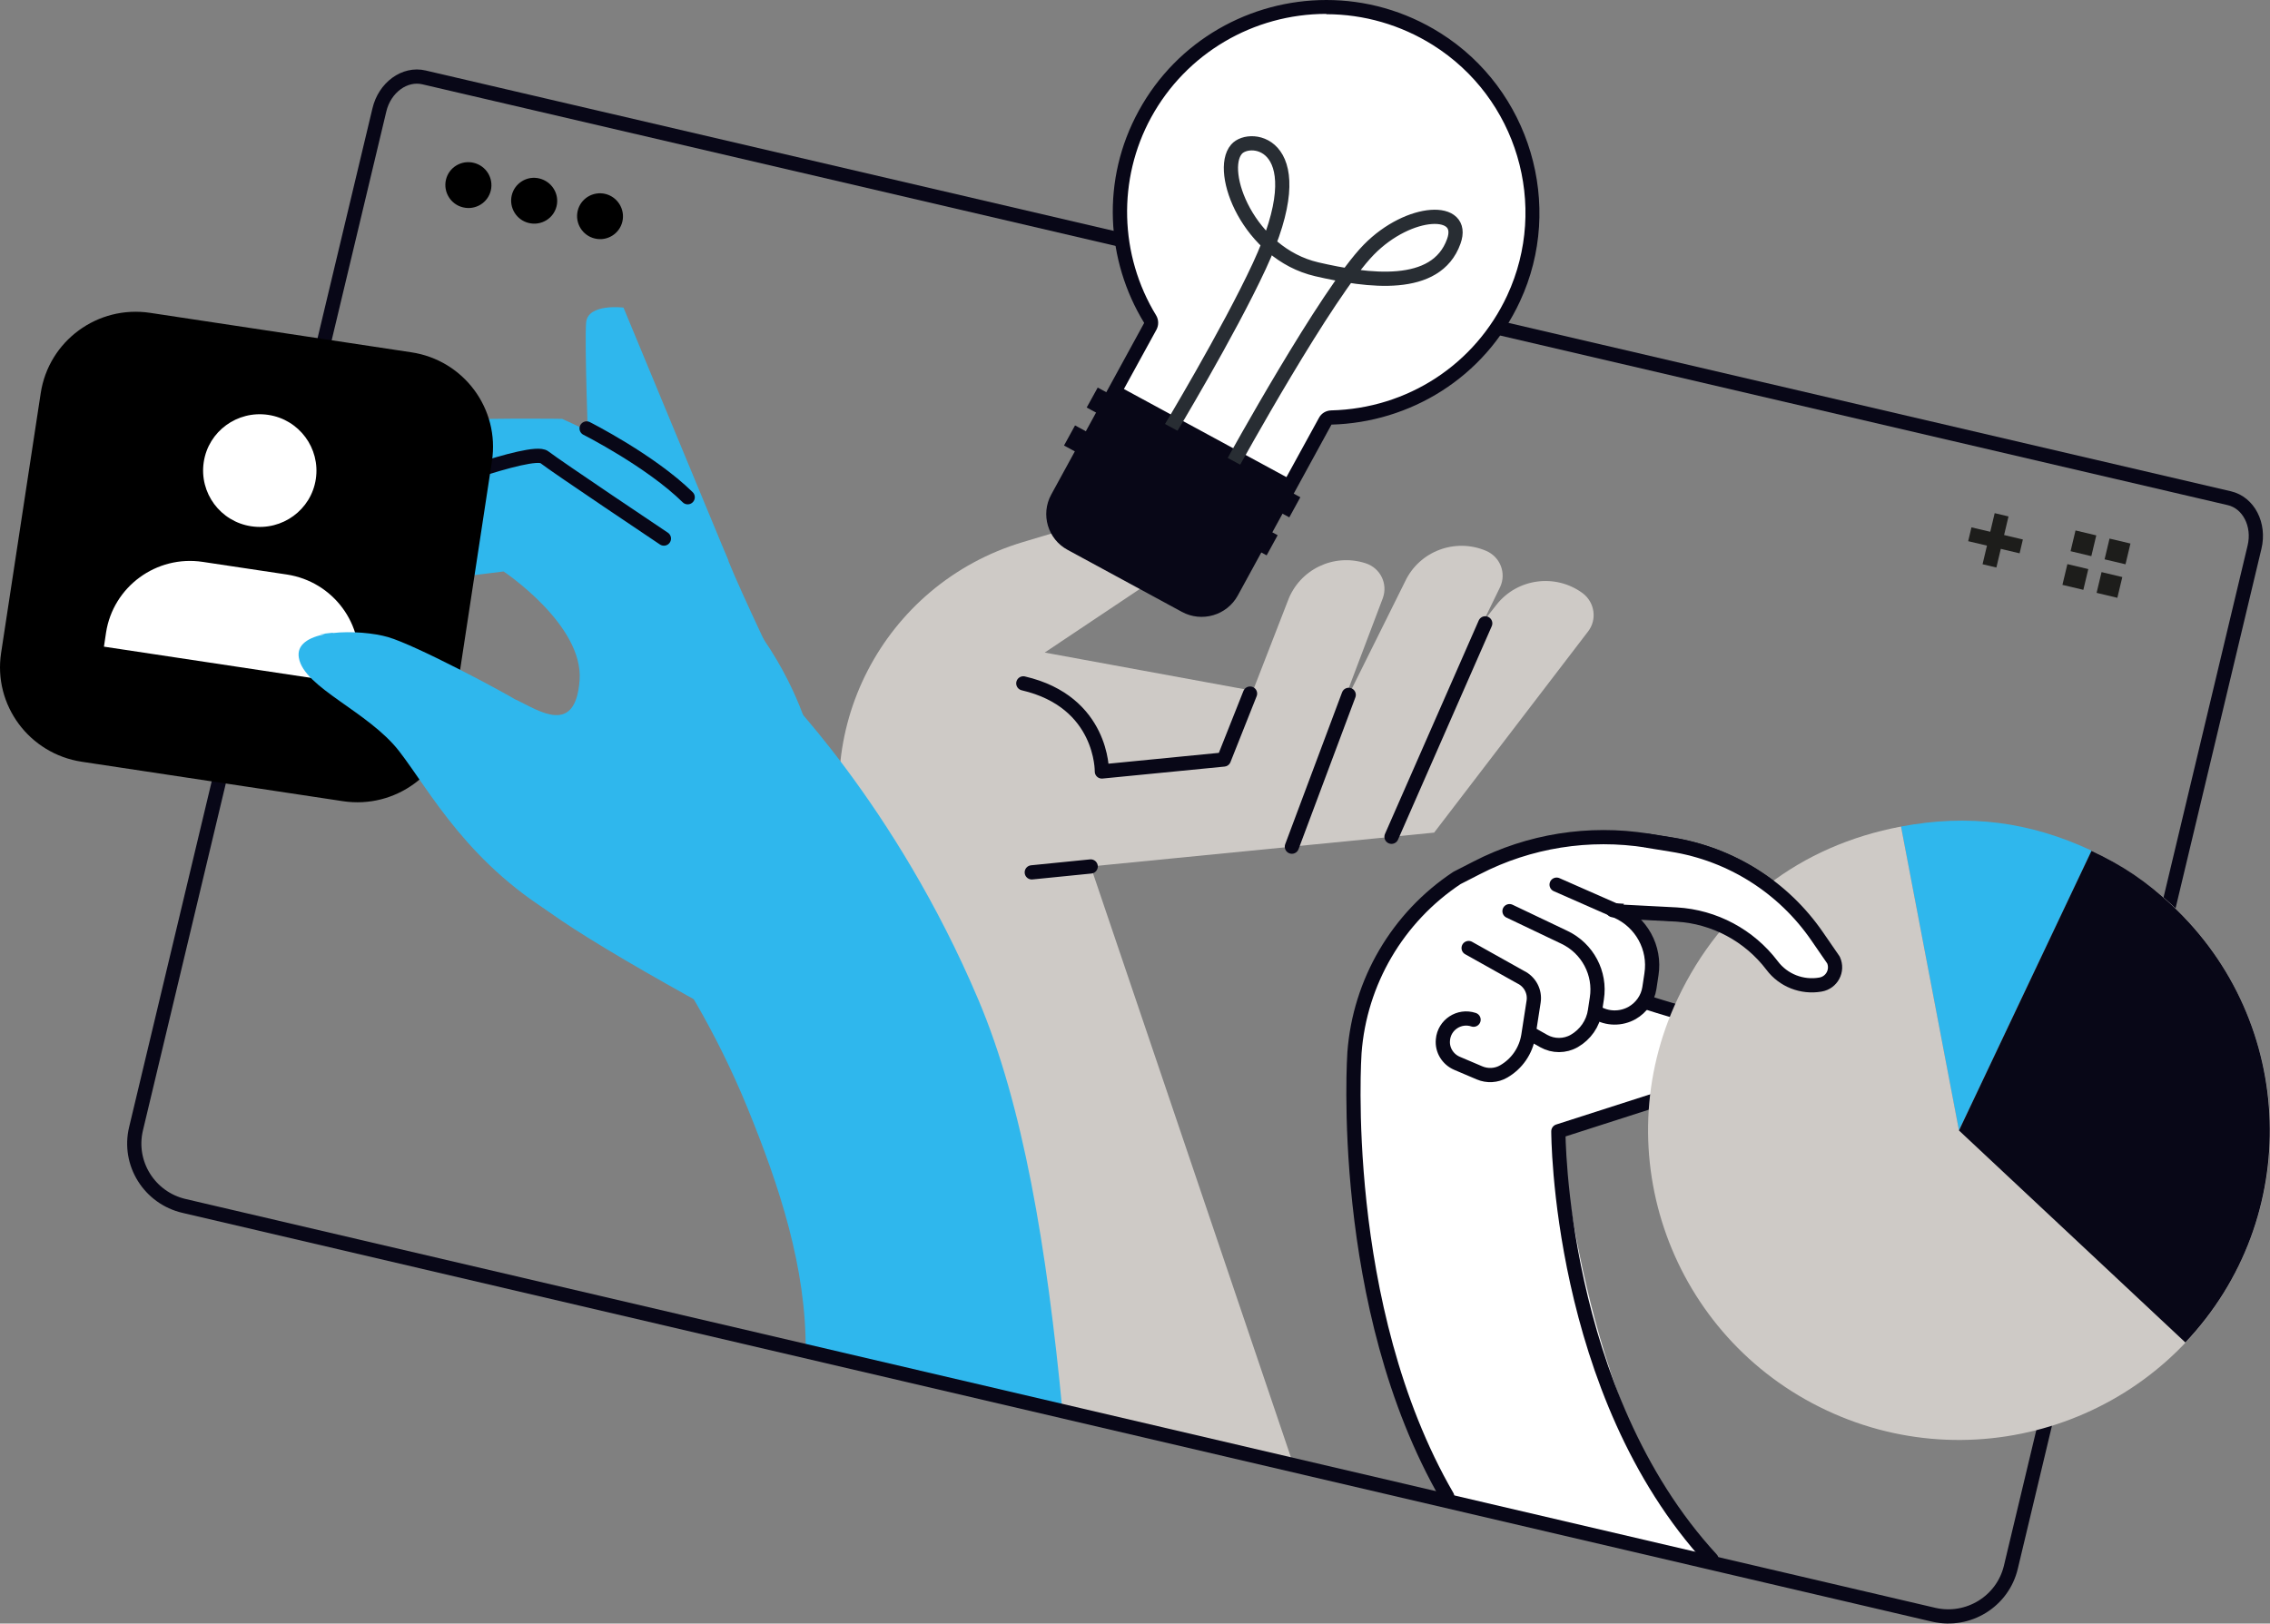
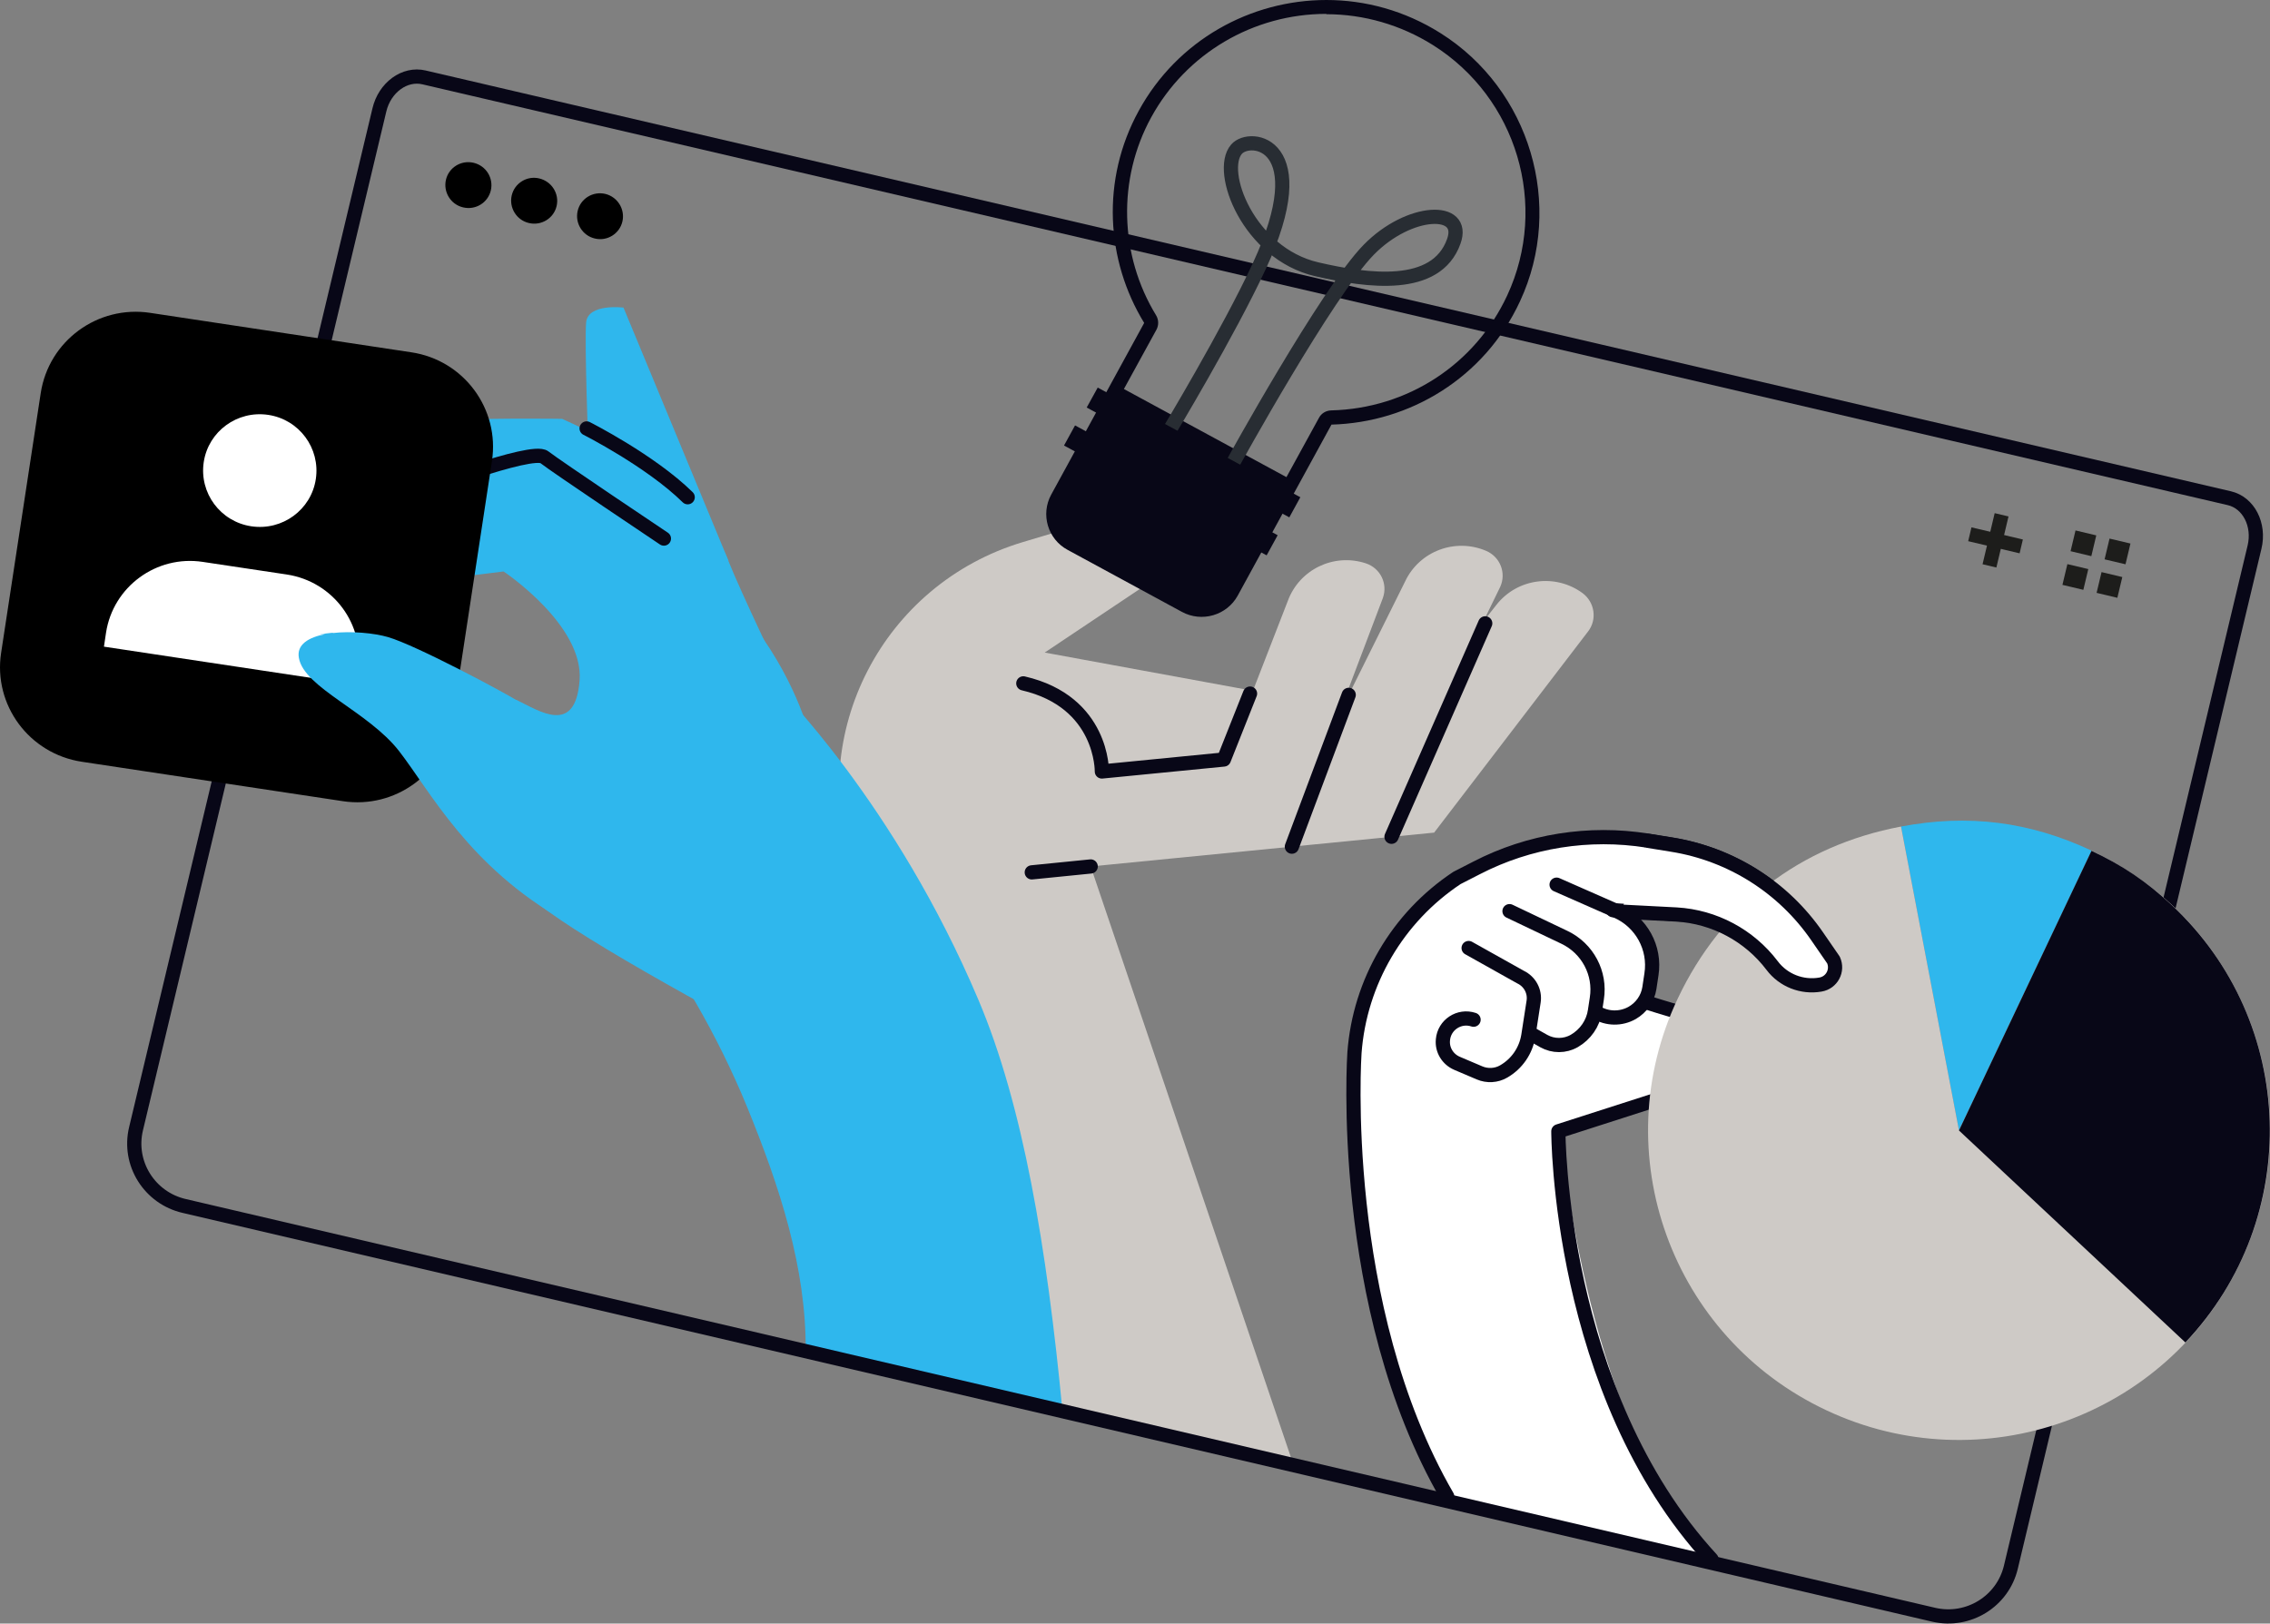
<svg xmlns="http://www.w3.org/2000/svg" x="0px" y="0px" viewBox="0 0 1421.7 1017.1" style="enable-background:new 0 0 1421.7 1017.1;" xml:space="preserve">
  <rect x="0" y="0" width="1421.7" height="1017.1" fill="#808080" stroke="none" />
  <style type="text/css">	.st0{display:none;}	.st1{display:inline;}	.st2{fill:#F6F3E4;}	.st3{fill:#080717;}	.st4{fill:#FFFFFF;}	.st5{fill:#FFFFFF;stroke:#080717;stroke-width:8.902;stroke-linecap:round;stroke-linejoin:round;stroke-miterlimit:10;}	.st6{fill:none;stroke:#080717;stroke-width:8.902;stroke-linecap:round;stroke-linejoin:round;stroke-miterlimit:10;}	.st7{fill:#CECAC6;}	.st8{fill:none;stroke:#1D1D1B;stroke-width:8.902;}	.st9{fill:#2FB7ED;}	.st10{fill:none;stroke:#282D33;stroke-width:8.902;}	.st11{fill:none;stroke:#1D1D1B;stroke-width:8.902;stroke-miterlimit:10;}	.st12{fill:#1D1D1B;}	.st13{fill:none;stroke:#080717;stroke-width:8.902;}	.st14{fill:#282D33;}	.st15{enable-background:new    ;}	.st16{fill:none;stroke:#080717;stroke-width:8.902;stroke-linecap:round;}	.st17{fill:none;stroke:#080717;stroke-width:8.902;stroke-linecap:round;stroke-linejoin:bevel;}	.st18{fill:none;stroke:#000000;stroke-width:8.902;}	.st19{fill:none;stroke:#000000;stroke-width:8.902;stroke-miterlimit:10;}	.st20{fill:none;stroke:#080717;stroke-width:8.902;stroke-miterlimit:10;}	.st21{fill:none;stroke:#080717;stroke-width:8.902;stroke-miterlimit:10;stroke-dasharray:9.074,9.074;}	.st22{fill:#CCCCCC;}	.st23{fill:#080717;stroke:#080717;stroke-width:8.902;stroke-linecap:round;stroke-linejoin:round;stroke-miterlimit:10;}	.st24{fill:none;stroke:#FFFFFF;stroke-width:8.902;stroke-miterlimit:10;}	.st25{fill:none;stroke:#000000;stroke-width:8.902;stroke-linecap:round;stroke-linejoin:round;stroke-miterlimit:10;}	.st26{fill:none;stroke:#FFFFFF;stroke-width:8.902;}	.st27{fill:#FFBF0D;}	.st28{fill:#FFFFFF;stroke:#000000;stroke-width:8.902;stroke-linecap:round;stroke-linejoin:round;stroke-miterlimit:10;}	.st29{fill:#FFFFFF;stroke:#000000;stroke-width:8.902;stroke-miterlimit:10;}	.st30{fill:none;stroke:#000000;stroke-width:8.902;stroke-linejoin:round;stroke-miterlimit:10;}	.st31{clip-path:url(#SVGID_2_);}	.st32{fill:none;stroke:#0B0B16;stroke-width:8.902;stroke-linecap:round;stroke-linejoin:round;stroke-miterlimit:10;}	.st33{fill:none;stroke:#080717;stroke-width:8.342;}	.st34{fill:none;stroke:#282D33;stroke-width:10.813;}	.st35{fill:none;stroke:#1D1D1B;stroke-width:10.813;}	.st36{fill:#FFFFFF;stroke:#080717;stroke-width:8.342;stroke-linecap:round;stroke-linejoin:round;stroke-miterlimit:10;}	.st37{fill:none;stroke:#080717;stroke-width:8.342;stroke-linecap:round;stroke-linejoin:round;stroke-miterlimit:10;}	.st38{fill:none;stroke:#080717;stroke-width:8.163;stroke-linecap:round;stroke-linejoin:round;stroke-miterlimit:10;}	.st39{fill:none;stroke:#2FB7ED;stroke-width:8.342;stroke-miterlimit:10;}	.st40{fill:none;stroke:#080717;stroke-width:25.148;}	.st41{fill:none;stroke:#080717;stroke-width:8.342;stroke-miterlimit:10;}	.st42{fill:none;stroke:#080717;stroke-width:8.342;stroke-miterlimit:10;stroke-dasharray:8.391,8.391;}	.st43{fill:none;stroke:#2FB7ED;stroke-width:8.902;stroke-linecap:round;stroke-linejoin:round;stroke-miterlimit:10;}	.st44{fill:none;stroke:#FFFFFF;stroke-width:8.902;stroke-linecap:round;stroke-linejoin:round;stroke-miterlimit:10;}	.st45{fill:none;stroke:#CECAC6;stroke-width:8.902;stroke-miterlimit:10;}	.st46{fill:none;stroke:#CECAC6;stroke-width:8.902;}	.st47{fill:none;stroke:#CECAC6;stroke-width:8.902;stroke-linecap:round;stroke-linejoin:round;stroke-miterlimit:10;}	.st48{fill:#FFFFFF;stroke:#000000;stroke-width:9.722;stroke-linecap:round;stroke-linejoin:round;stroke-miterlimit:10;}	.st49{fill:none;stroke:#000000;stroke-width:9.722;stroke-linecap:round;stroke-linejoin:round;stroke-miterlimit:10;}	.st50{fill:none;stroke:#080717;stroke-width:31.156;}	.st51{fill:#FFFFFF;stroke:#000000;stroke-width:9.089;stroke-linecap:round;stroke-linejoin:round;stroke-miterlimit:10;}	.st52{fill:none;stroke:#000000;stroke-width:9.089;stroke-linecap:round;stroke-linejoin:round;stroke-miterlimit:10;}	.st53{fill:none;stroke:#000000;stroke-width:9.089;}	.st54{fill:none;stroke:#000000;stroke-width:32.939;stroke-linejoin:round;stroke-miterlimit:10;}	.st55{stroke:#000000;stroke-width:8.902;}	.st56{fill:#FFFFFF;stroke:#000000;stroke-width:8.902;}	.st57{fill:#FFFFFF;stroke:#080717;stroke-width:9.089;stroke-linecap:round;stroke-linejoin:round;stroke-miterlimit:10;}	.st58{fill:#1D1D1B;stroke:#080717;stroke-width:8.902;stroke-linecap:round;stroke-linejoin:round;stroke-miterlimit:10;}	.st59{fill:#2FB7ED;stroke:#080717;stroke-width:17.803;stroke-linecap:round;stroke-linejoin:round;stroke-miterlimit:10;}	.st60{fill:#FFFFFF;stroke:#080717;stroke-width:6.774;stroke-linecap:round;stroke-linejoin:round;stroke-miterlimit:10;}	.st61{fill:none;stroke:#080717;stroke-width:6.774;stroke-linecap:round;stroke-linejoin:round;stroke-miterlimit:10;}	.st62{fill:#2FB7ED;stroke:#080717;stroke-width:6.774;stroke-linecap:round;stroke-linejoin:round;stroke-miterlimit:10;}	.st63{fill:none;stroke:#000000;stroke-width:37.255;stroke-linejoin:round;stroke-miterlimit:10;}	.st64{fill:none;stroke:#282D33;stroke-width:6.743;}	.st65{fill:none;stroke:#282D33;stroke-width:7.07;}	.st66{fill:none;stroke:#FFFFFF;stroke-width:6.177;}	.st67{fill:none;stroke:#2FB7ED;stroke-width:8.902;stroke-miterlimit:10;}	.st68{fill:none;stroke:#080717;stroke-width:8.902;stroke-miterlimit:10;stroke-dasharray:9.108,9.108;}	.st69{fill:#FFFFFF;stroke:#080717;stroke-width:9.133;stroke-linecap:round;stroke-linejoin:round;stroke-miterlimit:10;}	.st70{fill:none;stroke:#080717;stroke-width:9.133;stroke-linecap:round;stroke-linejoin:round;stroke-miterlimit:10;}	.st71{fill:none;stroke:#080717;stroke-width:9.28;stroke-linecap:round;stroke-linejoin:round;stroke-miterlimit:10;}	.st72{fill:#FFFFFF;stroke:#000000;stroke-width:6.864;stroke-linecap:round;stroke-linejoin:round;stroke-miterlimit:10;}	.st73{fill:none;stroke:#080717;stroke-width:6.864;stroke-linecap:round;stroke-linejoin:round;stroke-miterlimit:10;}	.st74{fill:#FFFFFF;stroke:#1F4142;stroke-width:8.902;stroke-linecap:round;stroke-linejoin:round;stroke-miterlimit:10;}	.st75{fill:#FFFFFF;stroke:#080717;stroke-width:8.902;stroke-miterlimit:10;}	.st76{fill:none;stroke:#2FB7ED;stroke-width:8.902;}	.st77{fill:none;stroke:#080717;stroke-width:8.902;stroke-miterlimit:10;stroke-dasharray:9.053,9.053;}	.st78{fill:#FFFFFF;stroke:#080717;stroke-width:8.912;stroke-linecap:round;stroke-linejoin:round;stroke-miterlimit:10;}	.st79{fill:none;stroke:#080717;stroke-width:8.912;stroke-linecap:round;stroke-linejoin:round;stroke-miterlimit:10;}	.st80{fill:none;stroke:#080717;stroke-width:8.902;stroke-linejoin:round;stroke-miterlimit:10;}	.st81{fill:#FFFFFF;stroke:#080717;stroke-width:8.902;stroke-linejoin:round;stroke-miterlimit:10;}	.st82{fill:#FFFFFF;stroke:#080717;stroke-width:8.22;stroke-linecap:round;stroke-linejoin:round;stroke-miterlimit:10;}	.st83{fill:none;stroke:#080717;stroke-width:8.22;stroke-linecap:round;stroke-linejoin:round;stroke-miterlimit:10;}	.st84{fill:none;stroke:#2FB7ED;stroke-width:8.22;stroke-linecap:round;stroke-linejoin:round;stroke-miterlimit:10;}	.st85{fill:none;stroke:#080717;stroke-width:10.187;stroke-linecap:round;stroke-linejoin:round;stroke-miterlimit:10;}	.st86{fill:none;stroke:#080717;stroke-width:8.711;stroke-linecap:round;stroke-linejoin:round;stroke-miterlimit:10;}</style>
  <g id="Layer_3" />
  <g id="Layer_4" class="st0" />
  <g id="Layer_1" />
  <g id="Layer_2">
    <g>
      <g>
        <g>
          <path class="st7" d="M809.6,916.2L683.1,542.8l215.1-21.2l96.4-126c5.8-7.5,4.2-18.3-3.4-24l0,0c-17-12.5-40.9-9.3-53.9,7.2     l-56.5,71.6l-226.5-41.6l69.7-46.6c13.2-8.8,13.9-27.9,1.4-37.6l0,0c-6-4.7-13.9-6.2-21.2-4l-63.6,19     c-87.7,26.3-136,119.8-106.4,206L610,870.8C610,870.8,780,918.2,809.6,916.2L809.6,916.2z" />
          <path class="st7" d="M930.8,345.1c-19.4-8.3-41.9,0.2-50.8,19.2l-55.7,112.1l65.5-6.5l49.8-102.3     C943.5,359,939.6,348.9,930.8,345.1z" />
          <path class="st7" d="M855.4,352.9c-20.1-6.6-41.7,3.9-48.9,23.7l-45.3,116.7l64.6-12.3l40.3-106.4     C869.3,365.6,864.5,355.9,855.4,352.9z" />
          <line class="st6" x1="871.5" y1="524.2" x2="930.2" y2="390.5" />
          <line class="st6" x1="809.1" y1="530.4" x2="844.7" y2="435.3" />
          <path class="st6" d="M782.9,434.5l-16.4,41.3l-76.4,7.5c0,0,0.8-43.6-49.2-55.2" />
          <line class="st6" x1="683.1" y1="542.8" x2="646.2" y2="546.5" />
        </g>
      </g>
      <path class="st4" d="M1068.1,973.6c-77.8-93-90.5-265.5-90.5-265.5l87.9-27.8l40.6,0.7c8.8-1.5,15.2-8.2,16.3-17   c1.1-8.9-3.5-17-11.7-20.5c-4.3-1.9-9-3.1-13.8-3.6c-19.6-2.2-54.2-7.3-64-10.4c0.4-1.3,2.9-10.4,3.2-11.7l-4.7-28.5   c0.3-1.9-10.1-13.7-11.4-15l37.2-1.6l10.4,4.5c16.1,7,30.9,17,43,29.6c9.3,9.7,20.3,18.8,28,17.9c5.6-0.7,10.9-3.5,13.7-8.4   c2.9-5,3.1-10.9,0.5-16c-0.1-0.1-0.1-0.2-0.2-0.3l-48.6-46.9c-0.9-1.3-25.8-14-27.4-14.3l-42.3-15c-37-5.9-75.8,0.4-109.1,17.8   L913,548c-0.2,0.1-0.4,0.2-0.6,0.3c-38,25.4-62.7,67.7-66.1,113.2c0,0,13.2,237.1,61.8,279.5" />
      <g>
        <g>
          <path class="st9" d="M456.2,351.2l-65.7-158.5c0,0-22.3-2.8-23.4,9.3c-1.1,12.1,1.4,79.2,1.4,79.2S455.1,363.2,456.2,351.2z" />
          <path class="st9" d="M209.1,274.3c2.5-14.2,143-11.9,143-11.9s48.1,21.4,64.3,36.9c16.2,15.6,31.1,30.5,39.7,51.9     c8.6,21.4,33.1,72.3,33.1,72.3l-163.9-92.2L269,310.6C269,310.6,204.5,300.3,209.1,274.3z" />
          <path class="st6" d="M367.4,268.4c0,0,40,20.2,63.3,43.1" />
          <path class="st9" d="M507.8,463.7c0,0-7-33.4-35.1-71c-9.3-12.6-21-25.6-35.6-38c-30.8-26.3-57-45.6-74.9-57.9     c-15.2-10.5-34.6-12.8-51.9-6.2l-116.2,44.2c0,0-6.3,34.3,23,34.1c12.7-0.1,98.3-10.9,98.3-10.9s50.2,33.4,47.6,68.2     c-2.6,34.9-25.4,19-39.1,12.5c-9.3-4.4-40.7,84.5,12.9,127.3c30.5,24.3,118.6,72.1,192.3,110.9L507.8,463.7z" />
          <path class="st6" d="M260.6,308.2c0,0,72.6-27.8,80.3-21.8c7.7,6,74.9,51,74.9,51" />
        </g>
        <path class="st9" d="M665.5,884.8c-9.9-104.1-24.9-192.7-52.7-258.4c-52.1-123.1-125.5-195.9-128.6-198.9l-56,56.6l-56.3,56.4    c0.6,0.6,56.9,57.5,96.1,153.2c20.4,49.9,36.9,100.5,36.6,152.2c0,5.4,76.4,17.6,76.4,17.6S665.8,888.8,665.5,884.8z" />
      </g>
      <g>
        <path class="st6" d="M1032.4,628.3c0,0,38.5,12.7,63.7,15.5c4.6,0.5,8.7,1.7,12.3,3.3c12.9,5.6,10.7,24.3-3.1,26.6l-42.5,7.1    L976,708.7c0,0-0.3,163.7,95.9,268.1" />
        <path class="st6" d="M906.4,937.5c-69.1-119.3-58.1-278-58.1-278c3.3-44.4,27-84.8,64.2-109.5l12.3-6.3    c32.9-17,70.4-22.9,107-17.1l14.3,2.3c37.6,6,71.1,27.2,92.5,58.4l9.5,13.9c3,6.6-1,14.2-8.2,15.4l0,0    c-11.5,2-23.2-2.6-30.2-11.9l-22.5-29.7l-77-4.8" />
        <path class="st6" d="M974.9,554.2l37.7,16.6c15.4,6.8,24.3,23,21.7,39.6l-1.3,8.6c-1,6.5-5,12.2-10.7,15.5l0,0    c-7,4-15.7,3.9-22.5-0.3l-0.8-0.5" />
        <path class="st6" d="M945.4,570.8l34.4,16.4c14.5,6.9,22.8,22.5,20.3,38.3l-1.2,7.9c-1.2,7.9-6,14.7-12.9,18.7l0,0    c-5.9,3.4-13.2,3.4-19.1,0.1l-7.8-4.4" />
        <path class="st6" d="M919.8,593.9l32.5,18.2c5.9,2.8,9.2,9.1,8.2,15.4l-3.3,21.3c-1.5,9.4-7.1,17.6-15.4,22.4l0,0    c-4.6,2.7-10.3,3-15.2,0.9l-14.1-6c-5.8-2.5-9.4-8.4-8.8-14.6l0-0.1c0.8-9.4,10.2-15.6,19.2-12.6l0,0" />
      </g>
      <g>
        <path class="st6" d="M1211.2,1011.6c21.6,4.9,43.1-8.4,48.2-29.8l152.6-639c3.4-14.1-3.7-27.9-15.8-30.7L265.6,48.5    c-12.1-2.9-24.7,6.3-28,20.4L85.2,707.1c-5.2,21.7,8.4,43.4,30.2,48.4L1211.2,1011.6z" />
        <g>
          <path d="M307.4,119.3c-1.8,7.7-9.6,12.5-17.4,10.6c-7.7-1.8-12.5-9.6-10.7-17.3c1.8-7.7,9.6-12.5,17.4-10.6     C304.5,103.9,309.2,111.6,307.4,119.3z" />
          <path d="M348.6,129.1c-1.8,7.7-9.6,12.5-17.4,10.6c-7.7-1.8-12.5-9.6-10.7-17.3c1.8-7.7,9.6-12.5,17.3-10.6     C345.6,113.7,350.4,121.4,348.6,129.1z" />
          <path d="M389.8,138.8c-1.8,7.7-9.6,12.5-17.3,10.6c-7.7-1.8-12.5-9.6-10.7-17.3c1.8-7.7,9.6-12.5,17.4-10.6     C386.8,123.4,391.6,131.1,389.8,138.8z" />
        </g>
        <g>
          <line class="st8" x1="1253.6" y1="322.5" x2="1246" y2="354.5" />
          <line class="st8" x1="1265.9" y1="342.3" x2="1233.7" y2="334.7" />
        </g>
        <g>
          <polygon class="st12" points="1299.9,332.3 1296.8,345.3 1309.8,348.4 1312.9,335.4 1299.9,332.3     " />
          <polygon class="st12" points="1294.8,353.4 1291.7,366.4 1304.8,369.5 1307.9,356.5 1294.8,353.4     " />
          <polygon class="st12" points="1321.2,337.4 1318.1,350.4 1331.2,353.5 1334.3,340.5 1321.2,337.4     " />
          <polygon class="st12" points="1316.2,358.4 1313.1,371.4 1326.1,374.5 1329.2,361.5 1316.2,358.4     " />
        </g>
      </g>
      <g>
        <g>
          <g>
-             <path class="st4" d="M697.9,245.5l22.5-41.1c0.8-1.4,0.7-3.1-0.1-4.4c-24-39.2-25.2-88.4-3.2-128.5      c22.7-41.4,66.2-67.1,113.6-67.1c24.4,0,48.3,6.9,69.1,20c54.6,34.3,75.3,104.1,48.2,162.4c-20.8,44.8-64.6,73.4-114.2,74.7      c-1.6,0-3,0.9-3.8,2.3L807.5,305L697.9,245.5z" />
            <path class="st3" d="M830.7,0v8.9c23.5,0,46.6,6.7,66.7,19.3c52.7,33.1,72.7,100.5,46.6,156.8c-20.1,43.3-62.4,70.9-110.3,72.1      c-3.2,0.1-6.1,1.8-7.6,4.6l-20.4,37.2l-101.8-55.2l20.4-37.2c1.5-2.8,1.4-6.2-0.2-8.9c-23.1-37.8-24.3-85.4-3.1-124.1      c21.9-40,63.9-64.8,109.7-64.8L830.7,0 M830.7,0c-47.4,0-93.3,25.1-117.5,69.4c-23.7,43.2-20.6,93.7,3.4,132.9l-24.6,45      L809.3,311l24.6-45c48.9-1.3,95.8-29.1,118.1-77.3c27.9-60,6.3-132.7-49.9-168C879.7,6.6,855,0,830.7,0L830.7,0z" />
          </g>
          <path class="st10" d="M772.1,290.3c0,0,59-107.2,85.2-133.9c25.3-25.8,61.1-27.1,53.2-5.2c-11,30.8-53.8,24.9-85.8,17.5     c-42.7-9.9-62.3-61.3-50.3-75.2c8.5-10,50.3-4.3,14.3,73.2c-19.4,41.8-56.9,104-56.9,104" />
          <path class="st3" d="M668.7,344.5l71.5,38.8c12.5,6.8,28.2,2.2,35-10.2l34-62.2l-116.8-63.3l-34,62.2     C651.6,322.2,656.2,337.8,668.7,344.5z" />
          <g>
            <polygon class="st3" points="793.3,347.9 666.4,279.1 673.3,266.5 800.2,335.3      " />
          </g>
          <g>
            <polygon class="st3" points="807.5,324.1 680.6,255.3 687.5,242.8 814.4,311.5      " />
          </g>
        </g>
      </g>
      <g>
        <g>
          <g>
            <g>
              <path class="st9" d="M1226.9,708.2l-36.3-190.4c42.3-8,80.5-3.1,119.4,15.1L1226.9,708.2z" />
            </g>
          </g>
          <g>
            <g>
              <path class="st7" d="M1226.9,708.2l83.1-175.2c97.3,45.6,138.9,161.1,93.1,257.9c-45.9,96.8-162,138.3-259.2,92.6       c-97.3-45.7-138.9-161.2-93.1-258c27.5-58.1,76.4-95.7,139.8-107.7L1226.9,708.2z" />
            </g>
          </g>
        </g>
        <g>
          <g>
            <g>
              <path class="st3" d="M1226.9,708.2L1368.7,841c73.7-77.9,69.9-200.6-8.4-273.9c-15.7-14.7-30.9-25-50.4-34.1L1226.9,708.2z" />
            </g>
          </g>
        </g>
      </g>
      <path class="st5" d="M1031.9,526.7l15.4,2.5c36.9,5.9,69.7,26.7,90.8,57.4l10.2,14.8c3,6.6-1,14.2-8.2,15.4l0,0   c-11.5,2-23.2-2.6-30.2-11.9l0,0c-14.3-18.9-36.2-30.6-59.9-32l-34.8-1.8" />
      <g>
        <path d="M51.2,477.2l163.5,24.7c32.9,5,63.6-17.5,68.6-50.3l24.8-162.7c5-32.7-17.6-63.3-50.5-68.2L94.1,196    c-32.9-5-63.6,17.5-68.6,50.3L0.7,409C-4.3,441.7,18.3,472.2,51.2,477.2z" />
        <g>
          <path class="st4" d="M65.1,405.1c0,0,0.9-5.7,1.3-8.7c4.4-28.9,31.6-48.8,60.6-44.4c9.6,1.4,43,6.5,52.6,7.9     c29.1,4.4,49.1,31.4,44.6,60.3c-0.5,3-1.3,8.7-1.3,8.7L65.1,405.1z" />
          <path class="st4" d="M127.6,289.5c-2.9,19.3,10.4,37.3,29.8,40.2c19.4,2.9,37.5-10.3,40.4-29.6c2.9-19.3-10.4-37.3-29.8-40.2     C148.6,257,130.5,270.2,127.6,289.5z" />
        </g>
      </g>
      <path class="st9" d="M324.6,439.3c-8.7-5.5-63.8-35-81.6-40.2c-8.6-2.5-22.9-3.9-34.9-2.5c4.4-0.9-15.6,1.6-4.2,0.6   c-10.5,2-18.3,6.5-16.7,15c3.3,18.7,43.5,33.5,62.8,58.4s43.7,72.4,103.4,106.2c16.5,9.4,50.2,17.9,86.6,31.6   c20.9-9.2,35.1-22.7,40.2-39.9C493.4,524.3,333.4,444.8,324.6,439.3z" />
    </g>
  </g>
</svg>